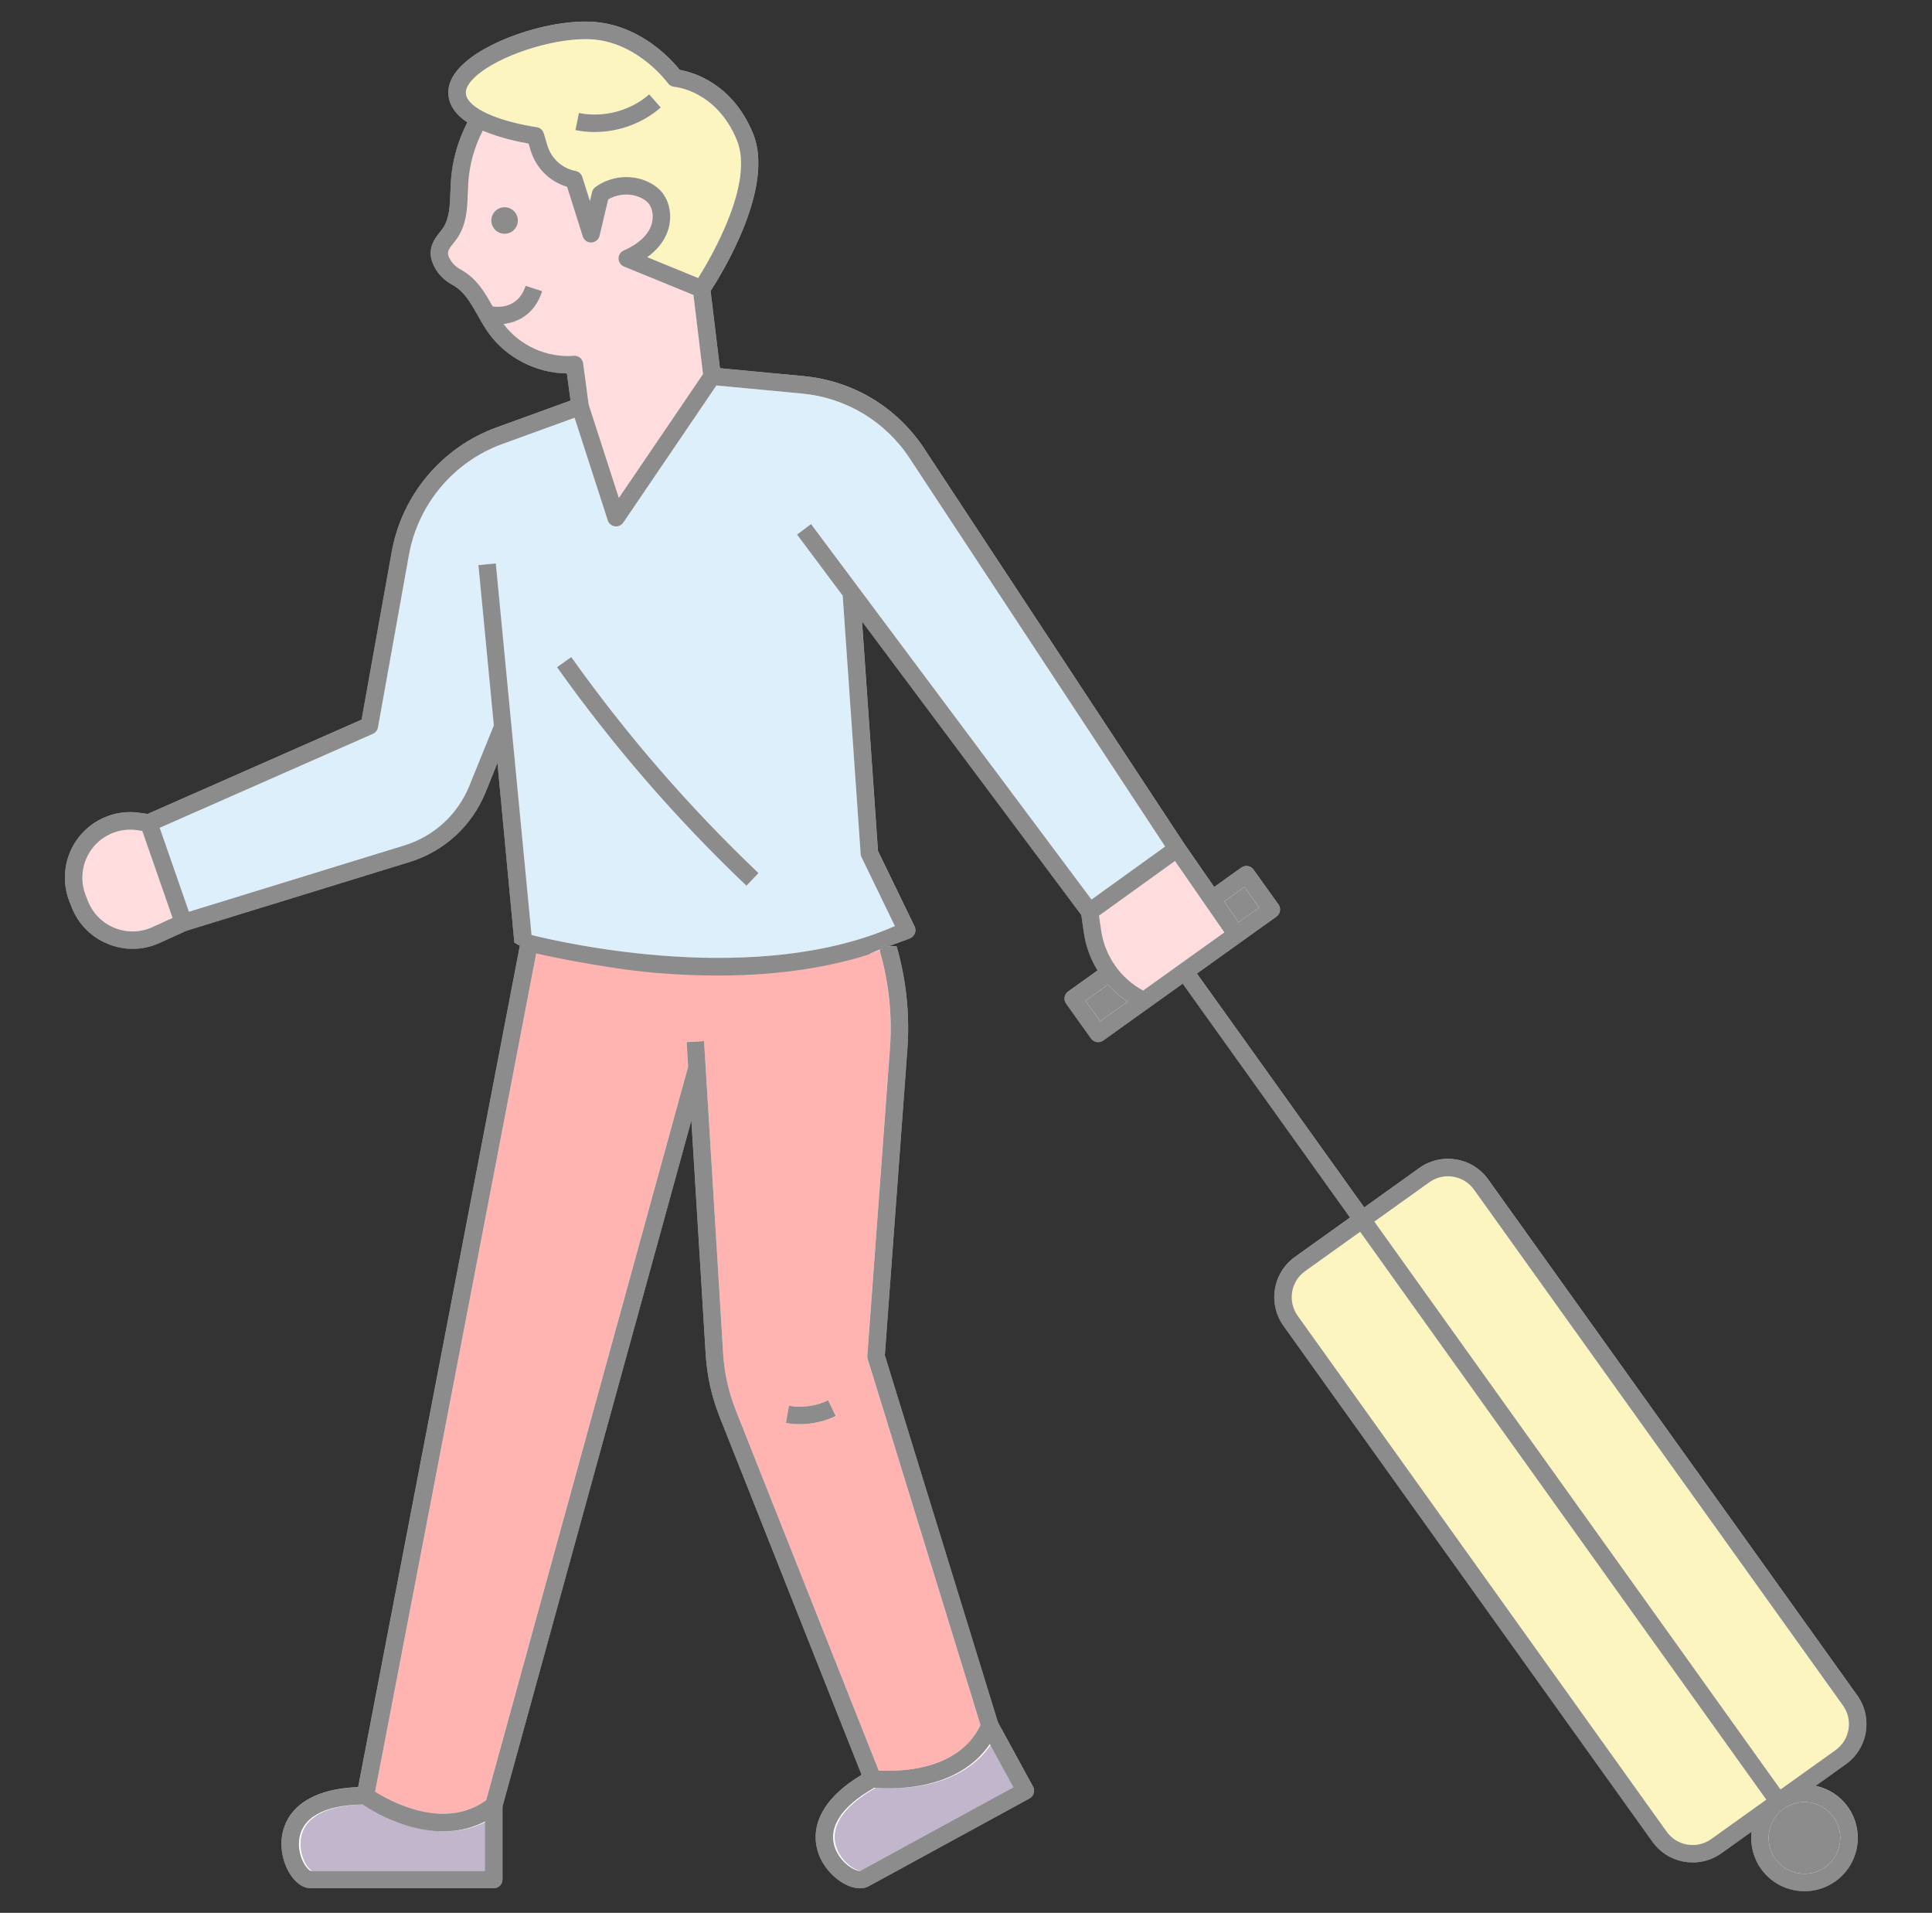
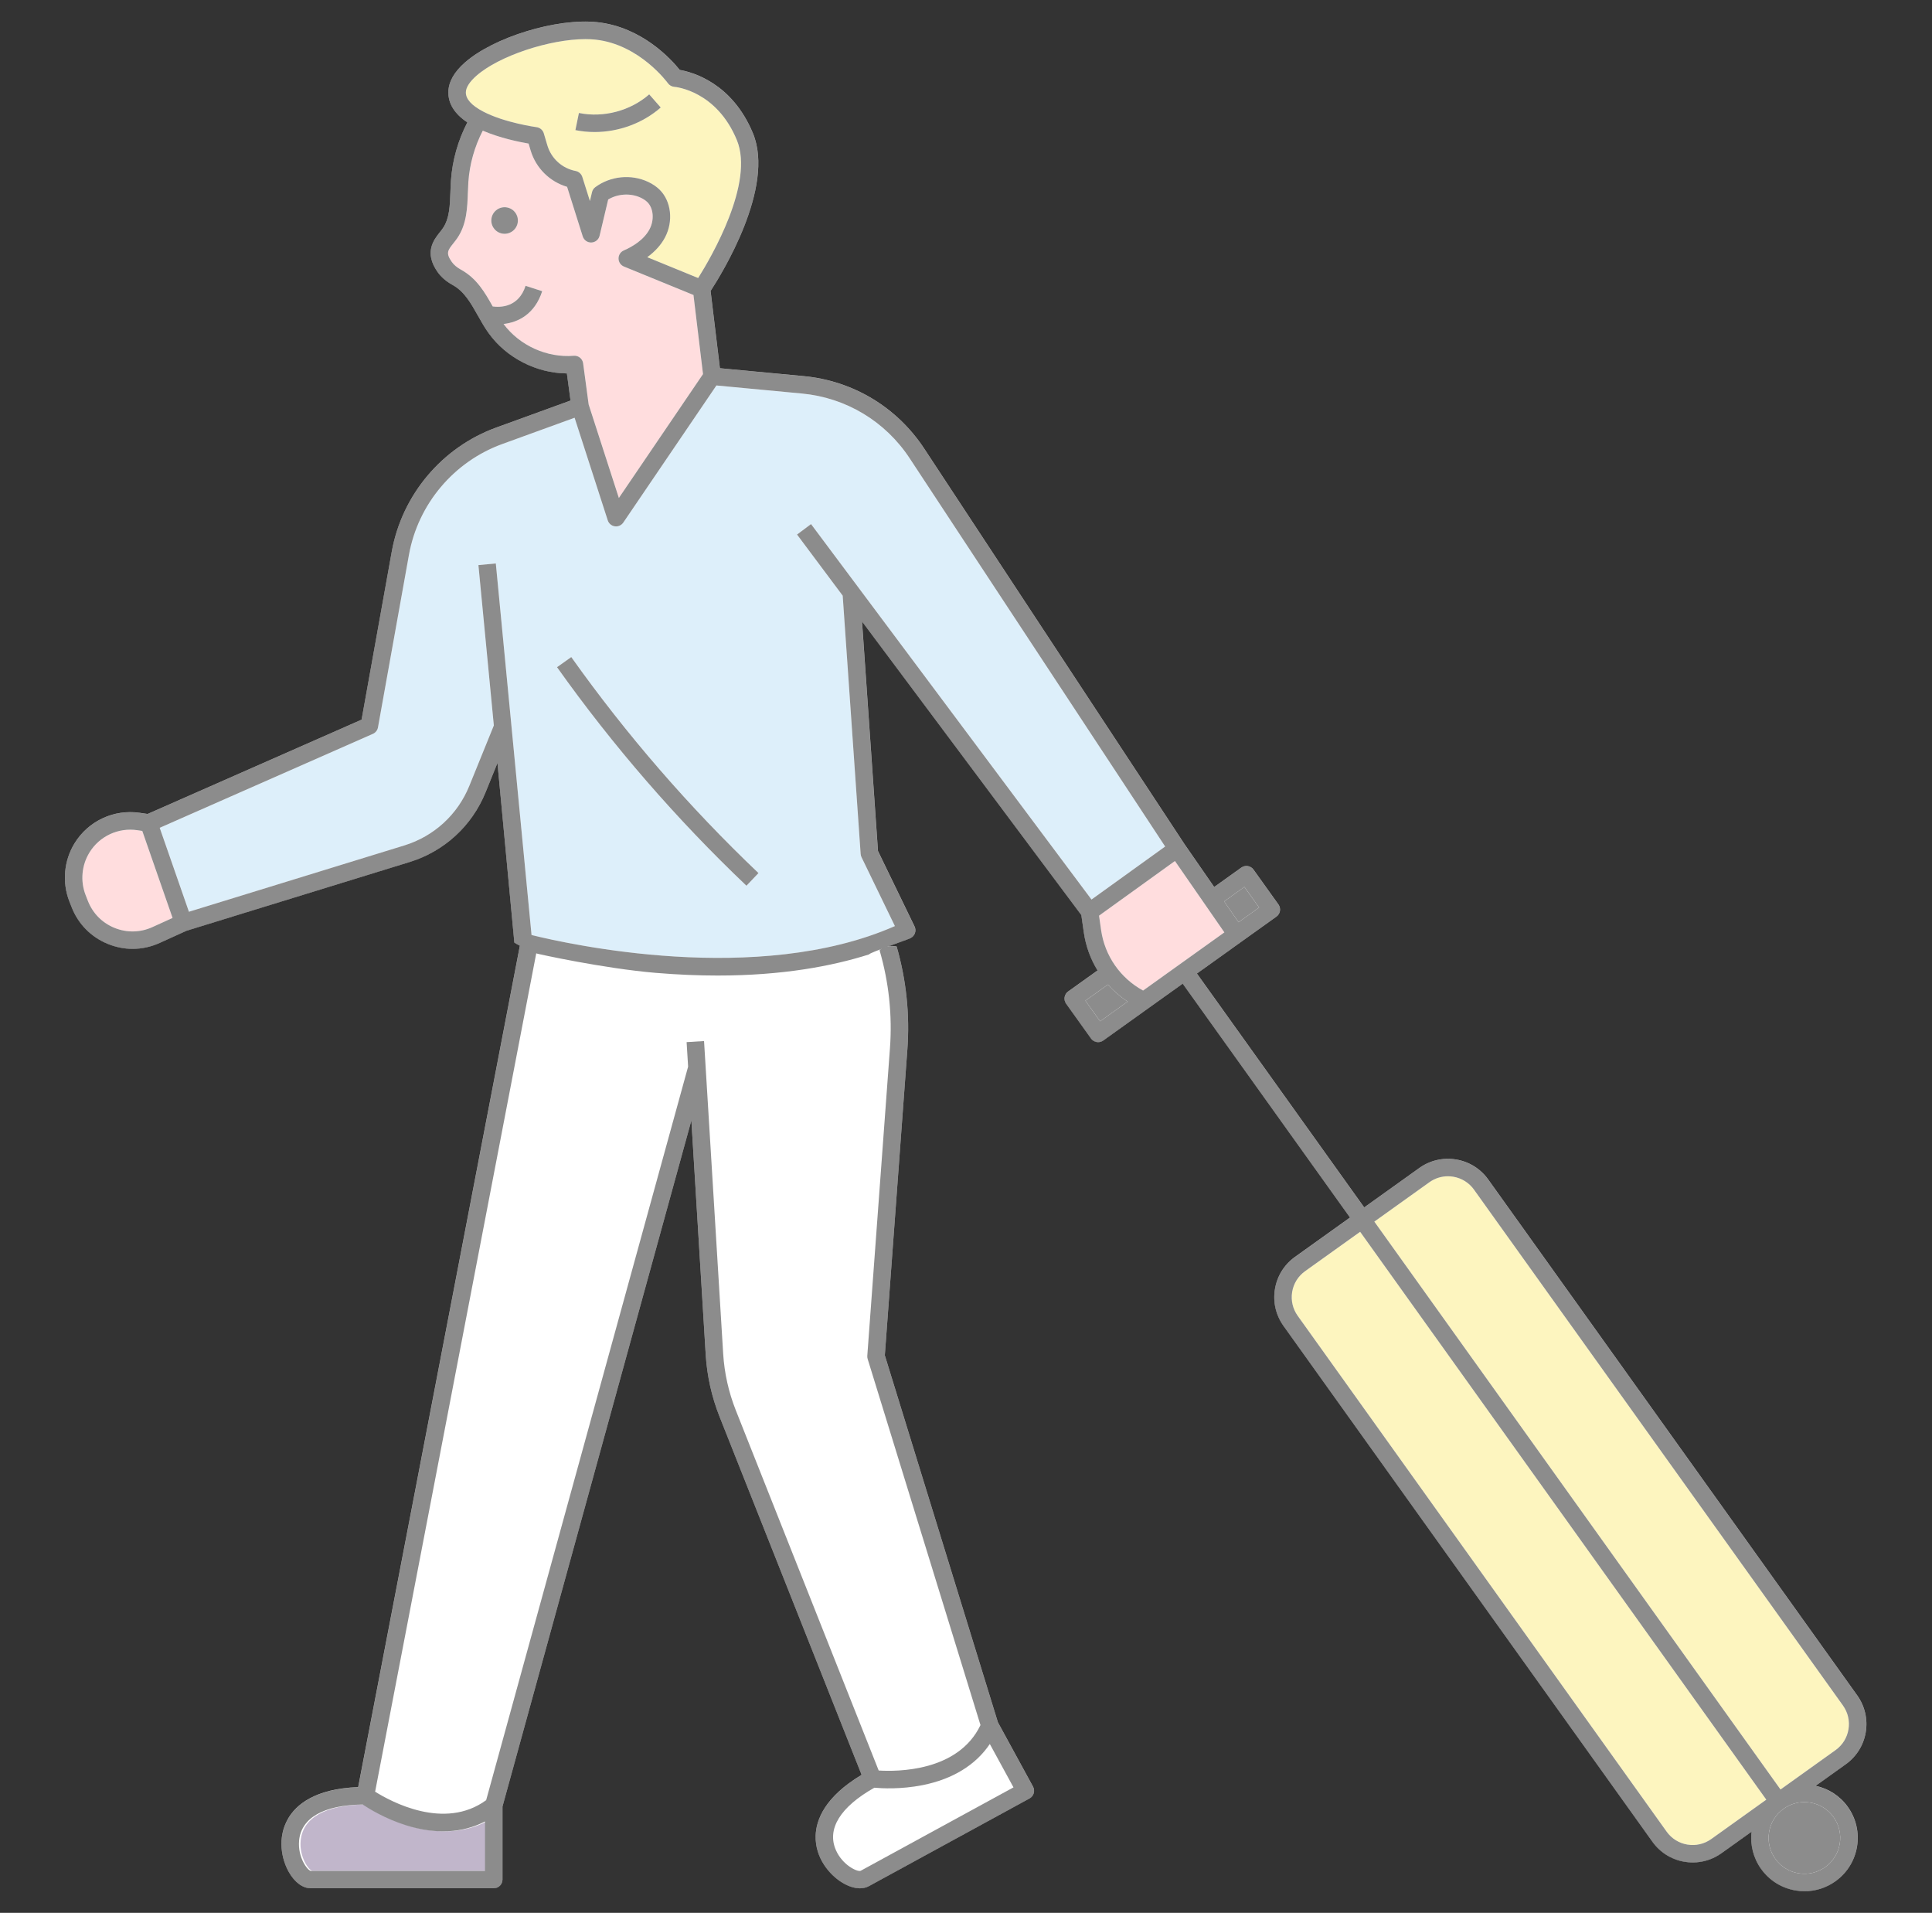
<svg xmlns="http://www.w3.org/2000/svg" id="_1" data-name="1" viewBox="0 0 1090 1079">
  <rect x="0" y="0" width="1090" height="1079" fill="#333333" stroke="none" />
  <defs>
    <style>
      .cls-1 {
        fill: #fcec80;
      }

      .cls-1, .cls-2, .cls-3, .cls-4, .cls-5, .cls-6, .cls-7 {
        stroke-width: 0px;
      }

      .cls-2 {
        fill: #bcdff5;
      }

      .cls-3 {
        fill: #836d98;
      }

      .cls-4 {
        fill: #1a1a1a;
      }

      .cls-8 {
        opacity: .5;
      }

      .cls-5 {
        fill: #ffbcbe;
      }

      .cls-6 {
        fill: #fff;
      }

      .cls-7 {
        fill: #ff6a65;
      }
    </style>
  </defs>
  <path class="cls-6" d="M1052.62,977.12c1.22-7.35-.5-14.74-4.83-20.8l-208.16-290.98c-4.34-6.06-10.77-10.07-18.13-11.29-7.35-1.22-14.74.5-20.8,4.83l-31.05,22.21-94.38-131.93,25.17-18.01s0,0,0,0l19.68-14.08c2.22-1.58,2.73-4.66,1.14-6.88l-14.05-19.64c-.76-1.06-1.91-1.78-3.2-2-1.29-.21-2.61.09-3.68.85l-15.31,10.95-16.87-24.36-146.71-222.92c-15.38-23.37-40.18-38.29-68.04-40.91l-47.24-4.45-5.26-43.58c6.22-9.53,36.49-58.38,23.92-88.88-11.71-28.42-34.05-34.55-41.33-35.81-4.69-5.86-21.27-24.22-46.54-26.93-22.79-2.44-58.41,8.43-74.72,22.81-6.05,5.33-9.17,10.89-9.28,16.52-.13,6.6,3.48,12.38,10.71,17.21-5.28,10.22-8.48,21.48-9.26,32.92-.14,2.08-.22,4.2-.29,6.32-.27,7.69-.52,14.96-4.2,20.38-.55.81-1.17,1.58-1.78,2.35-3.38,4.25-9.03,11.35-1.27,22.41,2.01,2.86,4.87,5.33,8.5,7.33,6.56,3.62,10.24,10.18,14.15,17.11,1.89,3.37,3.85,6.85,6.21,10.12,10.04,13.94,26.97,22.52,44.1,22.66l2.06,15.3-41.89,15.22c-30.62,11.13-53.22,37.97-58.98,70.04l-17.01,94.74-120.74,53.2-4.35-.64c-14.65-2.16-29.12,4.59-36.87,17.21-6.01,9.8-7.1,22.05-2.91,32.75l1.29,3.28c3.73,9.53,11,16.9,20.48,20.75,4.51,1.83,9.21,2.75,13.91,2.75,5.18,0,10.35-1.11,15.24-3.33l15.21-6.9,125.79-38.73c19.55-6.02,35.17-20.34,42.87-39.29l6.74-16.6,9.53,101.34c1.05.67,2.08,1.24,3.11,1.74l-91.23,474.61c-24.55.91-35.07,10.06-39.56,17.82-6.25,10.82-3.62,23.06.54,30.26,3.3,5.72,7.77,8.99,12.28,8.99h103.23c2.72,0,4.93-2.21,4.93-4.93v-41.18l106.57-387.02,8.09,132.08c.74,12.04,3.37,23.83,7.82,35.05l80.14,202.02c-20.91,12.52-25.72,25.53-25.94,34.46-.3,12.49,7.87,21.98,14.97,26.31,3.5,2.14,6.96,3.23,10.02,3.23,1.86,0,3.58-.4,5.07-1.22l90.61-49.46c2.39-1.31,3.27-4.3,1.97-6.69l-19.81-36.29-63.8-206.99,12.72-172.5c1.45-19.69-.62-39.2-6.04-58.11-1.34-.27-2.87-.36-4.34-.23,5.33-1.94,10.82-3.87,12.12-4.49,1.18-.57,2.09-1.58,2.53-2.82.43-1.24.36-2.6-.22-3.78l-20.63-42.54-9-129.48,123.72,165.6,1.41,9.83c1.11,7.73,3.79,14.99,7.73,21.42l-16.58,11.86c-1.06.76-1.78,1.91-2,3.2-.21,1.29.09,2.61.85,3.68l14.05,19.64c.76,1.06,1.91,1.78,3.2,2,.27.04.54.07.81.07,1.02,0,2.03-.32,2.87-.92l25.82-18.47s0,0,0,0l19.03-13.61,94.38,131.93-31.05,22.21c-6.06,4.34-10.07,10.77-11.29,18.13-1.22,7.35.5,14.74,4.83,20.8l208.15,290.98c4.34,6.06,10.78,10.07,18.13,11.29,1.54.26,3.09.38,4.63.38,5.77,0,11.39-1.79,16.18-5.22l16.99-12.15c-.88,7.45.98,14.86,5.37,21.01,4.67,6.53,11.61,10.86,19.54,12.17,1.67.28,3.33.41,4.99.41,6.22,0,12.27-1.93,17.43-5.62,13.49-9.65,16.61-28.47,6.96-41.96-4.4-6.15-10.81-10.3-18.15-11.87l16.99-12.15c6.06-4.34,10.07-10.77,11.29-18.13ZM268.76,42.74c-.25.22-.49.44-.73.66.23-.22.48-.44.73-.66,3.08-2.71,7.07-5.31,11.63-7.7-4.57,2.39-8.56,4.99-11.63,7.7ZM370.38,39.75c-4.02-3.9-9.82-8.64-17.08-12.23,7.26,3.59,13.06,8.33,17.08,12.23Z" />
  <g class="cls-8">
    <g>
      <path class="cls-3" d="M230.04,1029.65c16.57,5.19,31.75,4.41,44.47-2.18v27.87h-98.3c-1.94-.34-7.4-7.68-6.59-16.96,1.13-12.93,13.85-20.17,35.9-20.47,3.39,2.27,12.62,8.01,24.53,11.74Z" />
-       <path class="cls-3" d="M521.33,1006.99c17.03-3.38,29.98-11.34,37.99-23.22l13.35,24.47-86.29,47.09c-1.86.62-10.18-3.2-13.91-11.73-5.21-11.89,2.5-24.34,21.7-35.17,4.06.37,14.91.99,27.16-1.44Z" />
-       <path class="cls-7" d="M496.22,536.02c-21.07,6.96-49.78,12.63-87.57,12.63-10.89,0-22.53-.47-34.96-1.51-33.45-2.81-60.02-8.68-70.8-11.33l-91.27,474.87c8.85,5.56,39.07,21.99,62.64,4.79l113.94-413.78-.85-13.83,9.84-.6,10.79,176.3c.67,11,3.08,21.77,7.14,32.01l80.6,203.16c10.11.65,44.81.81,57.43-25.62l-63.65-206.52c-.18-.59-.25-1.2-.21-1.81l12.78-173.43c1.38-18.75-.62-37.33-5.86-55.31ZM471.51,798.76c-6.3,3.04-13.29,4.61-20.29,4.61-2.61,0-5.22-.22-7.79-.66l1.67-9.72c7.45,1.28,15.3.18,22.11-3.11l4.29,8.88Z" />
-       <path class="cls-4" d="M467.21,789.88l4.29,8.88c-6.3,3.04-13.29,4.61-20.29,4.61-2.61,0-5.22-.22-7.79-.66l1.67-9.72c7.45,1.28,15.3.18,22.11-3.11Z" />
      <path class="cls-4" d="M162.51,1025.95c-6.25,10.82-3.62,23.06.54,30.26,3.3,5.72,7.77,8.99,12.28,8.99h103.23c2.72,0,4.93-2.21,4.93-4.93v-41.18s106.57-387.02,106.57-387.02l8.09,132.08c.74,12.04,3.37,23.83,7.82,35.05l80.14,202.02c-20.91,12.52-25.72,25.53-25.94,34.46-.3,12.49,7.87,21.98,14.97,26.31,3.5,2.14,6.96,3.23,10.02,3.23,1.86,0,3.58-.4,5.07-1.22l90.61-49.46c2.39-1.31,3.27-4.3,1.97-6.69l-19.81-36.29-63.8-206.99,12.72-172.5c1.45-19.69-.62-39.2-6.04-58.11-3.35-.67-7.92-.27-9.63,2.14,5.23,17.96,7.22,36.52,5.84,55.24l-12.78,173.43c-.05.61.02,1.23.21,1.81l63.65,206.52c-12.62,26.43-47.32,26.27-57.43,25.62l-80.6-203.16c-4.06-10.25-6.47-21.02-7.14-32.01l-10.79-176.3-9.84.6.85,13.83-113.94,413.78c-23.57,17.2-53.79.77-62.64-4.79l91.17-474.31c-2.74-2.77-5.81-3.98-9.18-4.5l-91.54,476.27c-24.55.91-35.07,10.06-39.56,17.82ZM493.29,1008.43c4.06.37,14.91.99,27.16-1.44,17.03-3.38,29.98-11.34,37.99-23.22l13.35,24.47-86.29,47.09c-1.86.62-10.18-3.2-13.91-11.73-5.21-11.89,2.5-24.34,21.7-35.17ZM168.73,1038.38c1.13-12.93,13.85-20.17,35.9-20.47,3.39,2.27,12.62,8.01,24.53,11.74,16.57,5.19,31.75,4.41,44.47-2.18v27.87h-98.3c-1.94-.34-7.4-7.68-6.59-16.96Z" />
    </g>
    <g>
      <path class="cls-2" d="M342.88,293.53l-18.71-57.88-40.81,14.83c-27.33,9.93-47.5,33.89-52.64,62.51l-17.47,97.33c-.29,1.61-1.36,2.98-2.87,3.64l-120.28,53,16.49,47.36,121.55-37.42c16.7-5.14,30.06-17.38,36.63-33.58l13.84-34.09-8.7-90.45,9.82-.94,20.15,209.6c20.01,4.97,127.52,29.07,205-5.04l-18.84-38.86c-.27-.57-.44-1.18-.48-1.81l-10.13-145.71-25.76-34.48,7.9-5.9,158.23,211.79,41.55-29.91-144.14-219c-13.73-20.86-35.87-34.17-60.73-36.52l-48.29-4.55-52.54,77.34c-.93,1.36-2.46,2.16-4.08,2.16-.23,0-.47-.02-.7-.05-1.86-.27-3.41-1.57-3.99-3.36ZM322.31,370.63c31.13,43.82,66.67,84.81,105.62,121.85l-6.8,7.15c-39.41-37.47-75.37-78.95-106.87-123.28l8.04-5.71Z" />
      <path class="cls-1" d="M393.88,156.82c7.55-12.03,31.78-53.66,21.83-77.79-11.43-27.72-34.31-29.96-35.26-30.04-1.46-.11-2.8-.87-3.66-2.06-.16-.22-15.91-21.91-40.89-24.58-1.78-.19-3.68-.28-5.65-.28-19.98,0-48.68,9.38-61.5,20.68-3.83,3.38-5.89,6.6-5.94,9.31-.07,3.77,3.21,7.42,9.75,10.85,12.12,6.36,29.97,8.8,30.14,8.82,1.93.26,3.52,1.62,4.08,3.48l2.01,6.77c2.21,7.44,8.32,12.98,15.95,14.46,1.78.34,3.22,1.63,3.77,3.36l4.29,13.58,1.18-4.98c.27-1.13.93-2.13,1.86-2.83,8.53-6.31,20.25-7.47,29.85-2.96,2.56,1.2,4.75,2.7,6.5,4.45,6.5,6.47,7.77,17.73,3.03,26.78-2.22,4.24-5.63,8.03-10.06,11.24l28.7,11.74ZM372.77,60.64c-10.17,8.91-23.78,13.83-37.32,13.83-3.64,0-7.27-.36-10.82-1.08l1.98-9.66c13.84,2.83,29.04-1.19,39.66-10.5l6.5,7.42Z" />
      <path class="cls-5" d="M657.94,549.42l-13.04,9.33c-12.82-6.98-21.6-19.54-23.69-34.11l-1.16-8.12,42.82-30.83,27.88,40.26-32.81,23.47Z" />
      <path class="cls-5" d="M85.97,522.98c-6.83,3.1-14.41,3.25-21.36.43-6.95-2.82-12.28-8.22-15.01-15.2l-1.28-3.28c-3.07-7.85-2.27-16.82,2.14-24,5.68-9.25,16.29-14.2,27.01-12.61l2.81.42,17.09,49.08-11.39,5.17Z" />
      <path class="cls-5" d="M298.23,81c-5.29-.91-16.2-3.13-25.85-7.29-4.63,9-7.43,18.9-8.13,28.96-.14,1.97-.2,3.97-.27,5.98-.29,8.35-.61,17.8-5.9,25.58-.72,1.06-1.48,2.02-2.22,2.95-3.23,4.06-4.44,5.59-.92,10.61,1.14,1.62,2.89,3.09,5.2,4.37,8.94,4.94,13.49,12.95,17.87,20.72,4.27.58,14.57.59,18.53-11.65l9.38,3.04c-4.2,12.97-13.55,17.57-21.8,18.5,9.04,12.15,24.48,19.17,39.59,17.92,2.63-.22,4.95,1.65,5.3,4.26l3.12,23.23,17.04,52.73,47.47-69.88-5.38-44.62-39.22-16.04c-1.84-.75-3.04-2.53-3.06-4.51-.02-1.98,1.15-3.79,2.97-4.58,4.88-2.11,11.36-5.91,14.56-12.02,2.74-5.23,2.2-11.77-1.25-15.21-.95-.95-2.21-1.79-3.74-2.51-5.76-2.7-12.92-2.26-18.37,1.01l-4.86,20.47c-.51,2.16-2.4,3.71-4.62,3.79-2.22.08-4.21-1.33-4.88-3.44l-8.83-27.97c-9.87-2.93-17.62-10.6-20.6-20.61l-1.12-3.78ZM292.14,125.1c-.4,4.12-4.06,7.14-8.18,6.75-4.12-.39-7.14-4.06-6.75-8.18.4-4.12,4.06-7.14,8.18-6.75,4.12.4,7.14,4.06,6.75,8.18Z" />
      <path class="cls-4" d="M1034.46,1025c6.48,9.06,4.38,21.71-4.68,28.2-4.39,3.14-9.74,4.39-15.07,3.5-5.33-.88-9.99-3.79-13.13-8.18-3.14-4.39-4.38-9.74-3.5-15.07.88-5.33,3.79-9.99,8.18-13.13,3.47-2.48,7.54-3.78,11.72-3.78,1.11,0,2.23.09,3.35.28,5.33.88,9.99,3.79,13.13,8.18Z" />
      <path class="cls-1" d="M965.46,1037.38c-3.92,2.8-8.7,3.91-13.45,3.13-4.75-.79-8.92-3.38-11.72-7.3l-208.15-290.98c-2.8-3.92-3.91-8.7-3.13-13.45.79-4.75,3.38-8.92,7.3-11.72l31.05-22.21,229.15,320.33-31.05,22.21Z" />
      <polygon class="cls-4" points="702.06 500.3 710.37 511.92 698.78 520.21 690.65 508.47 702.06 500.3" />
      <path class="cls-4" d="M612.36,564.47l12.71-9.09c3.24,3.65,6.97,6.88,11.12,9.61l-15.52,11.1-8.31-11.62Z" />
-       <path class="cls-1" d="M816.89,663.52c.99,0,1.99.08,2.99.25,4.75.79,8.92,3.38,11.72,7.3l208.16,290.98c2.8,3.92,3.91,8.7,3.12,13.45-.79,4.75-3.38,8.92-7.3,11.72l-31.05,22.21-229.15-320.33,31.05-22.21c3.1-2.21,6.73-3.37,10.46-3.37Z" />
+       <path class="cls-1" d="M816.89,663.52c.99,0,1.99.08,2.99.25,4.75.79,8.92,3.38,11.72,7.3l208.16,290.98c2.8,3.92,3.91,8.7,3.12,13.45-.79,4.75-3.38,8.92-7.3,11.72l-31.05,22.21-229.15-320.33,31.05-22.21c3.1-2.21,6.73-3.37,10.46-3.37" />
      <g>
        <path class="cls-4" d="M285.4,116.92c4.12.4,7.14,4.06,6.75,8.18-.4,4.12-4.06,7.14-8.18,6.75-4.12-.39-7.14-4.06-6.75-8.18.4-4.12,4.06-7.14,8.18-6.75Z" />
        <path class="cls-4" d="M324.63,73.39l1.98-9.66c13.84,2.83,29.04-1.19,39.66-10.5l6.5,7.42c-10.17,8.91-23.78,13.83-37.32,13.83-3.64,0-7.27-.36-10.82-1.08Z" />
        <path class="cls-4" d="M39.13,508.52l1.28,3.28c3.73,9.53,11,16.9,20.48,20.75,4.51,1.83,9.21,2.75,13.91,2.75,5.18,0,10.35-1.11,15.24-3.33l15.21-6.9,125.79-38.73c19.55-6.02,35.17-20.34,42.87-39.29l6.74-16.6,9.53,101.34c4.22,2.72,8.21,3.6,12.6,6.07.35.19,37.69,8.44,67.17,10.92,12.42,1.04,24.07,1.51,34.96,1.51,36.51,0,64.54-5.29,85.4-11.92.3-1.04,20.66-7.85,23.33-9.12,1.18-.57,2.09-1.58,2.53-2.82.43-1.24.36-2.6-.22-3.78l-20.63-42.54-9-129.48,123.72,165.6,1.41,9.83c1.11,7.73,3.79,14.99,7.73,21.42l-16.58,11.86c-1.06.76-1.78,1.91-2,3.2-.21,1.29.09,2.61.85,3.68l14.05,19.64c.76,1.06,1.91,1.78,3.2,2,.27.04.54.07.81.07,1.02,0,2.03-.32,2.87-.92l25.82-18.47s0,0,0,0l19.03-13.61,94.38,131.93-31.05,22.21c-6.06,4.34-10.07,10.77-11.29,18.13-1.22,7.35.5,14.74,4.83,20.8l208.15,290.98c4.34,6.06,10.78,10.07,18.13,11.29,1.54.26,3.09.38,4.63.38,5.77,0,11.39-1.79,16.18-5.22l16.99-12.15c-.88,7.45.98,14.86,5.37,21.01,4.67,6.53,11.61,10.86,19.54,12.17,1.67.28,3.33.41,4.99.41,6.22,0,12.27-1.93,17.43-5.62,13.49-9.65,16.61-28.47,6.96-41.96-4.4-6.15-10.81-10.3-18.15-11.87l16.99-12.15c6.06-4.34,10.07-10.77,11.29-18.13,1.22-7.35-.5-14.74-4.83-20.8l-208.16-290.98c-4.34-6.06-10.77-10.07-18.13-11.29-7.35-1.22-14.74.5-20.8,4.83l-31.05,22.21-94.38-131.93,25.17-18.01s0,0,0,0l19.68-14.08c2.22-1.58,2.73-4.66,1.14-6.88l-14.05-19.64c-.76-1.06-1.91-1.78-3.2-2-1.29-.21-2.61.09-3.68.85l-15.31,10.95-16.87-24.36-146.71-222.92c-15.38-23.37-40.18-38.29-68.04-40.91l-47.24-4.45-5.26-43.58c6.22-9.53,36.49-58.38,23.92-88.88-11.71-28.42-34.05-34.55-41.33-35.81-4.69-5.86-21.27-24.22-46.54-26.93-22.79-2.44-58.41,8.43-74.72,22.81-6.05,5.33-9.17,10.89-9.28,16.52-.13,6.6,3.48,12.38,10.71,17.21-5.28,10.22-8.48,21.48-9.26,32.92-.14,2.08-.22,4.2-.29,6.32-.27,7.69-.52,14.96-4.2,20.38-.55.81-1.17,1.58-1.78,2.35-3.38,4.25-9.03,11.35-1.27,22.41,2.01,2.86,4.87,5.33,8.5,7.33,6.56,3.62,10.24,10.18,14.15,17.11,1.89,3.37,3.85,6.85,6.21,10.12,10.04,13.94,26.97,22.52,44.1,22.66l2.06,15.3-41.89,15.22c-30.62,11.13-53.22,37.97-58.98,70.04l-17.01,94.74-120.74,53.2-4.35-.64c-14.65-2.16-29.12,4.59-36.87,17.21-6.01,9.8-7.1,22.05-2.91,32.75ZM1004.53,1009.43l-229.15-320.33,31.05-22.21c3.1-2.21,6.73-3.37,10.46-3.37.99,0,1.99.08,2.99.25,4.75.79,8.92,3.38,11.72,7.3l208.16,290.98c2.8,3.92,3.91,8.7,3.12,13.45-.79,4.75-3.38,8.92-7.3,11.72l-31.05,22.21ZM998.08,1033.45c.88-5.33,3.79-9.99,8.18-13.13,3.47-2.48,7.54-3.78,11.72-3.78,1.11,0,2.23.09,3.35.28,5.33.88,9.99,3.79,13.13,8.18,6.48,9.06,4.38,21.71-4.68,28.2-4.39,3.14-9.74,4.39-15.07,3.5-5.33-.88-9.99-3.79-13.13-8.18-3.14-4.39-4.38-9.74-3.5-15.07ZM767.36,694.84l229.15,320.33-31.05,22.21c-3.92,2.8-8.7,3.91-13.45,3.13-4.75-.79-8.92-3.38-11.72-7.3l-208.15-290.98c-2.8-3.92-3.91-8.7-3.13-13.45.79-4.75,3.38-8.92,7.3-11.72l31.05-22.21ZM263.97,108.65c.07-2.01.14-4.01.27-5.98.69-10.06,3.5-19.96,8.13-28.96,9.66,4.16,20.56,6.38,25.85,7.29l1.12,3.78c2.98,10.01,10.73,17.68,20.6,20.61l8.83,27.97c.67,2.11,2.67,3.53,4.88,3.44,2.22-.08,4.11-1.63,4.62-3.79l4.86-20.47c5.44-3.27,12.61-3.72,18.37-1.01,1.53.72,2.79,1.57,3.74,2.51,3.46,3.44,3.99,9.98,1.25,15.21-3.2,6.1-9.69,9.9-14.56,12.02-1.82.79-2.99,2.59-2.97,4.58.02,1.98,1.23,3.76,3.06,4.51l39.22,16.04,5.38,44.62-47.47,69.88-17.04-52.73-3.12-23.23c-.35-2.6-2.67-4.48-5.3-4.26-15.11,1.25-30.56-5.77-39.59-17.92,8.25-.93,17.6-5.53,21.8-18.5l-9.38-3.04c-3.97,12.25-14.26,12.23-18.53,11.65-4.38-7.78-8.93-15.79-17.87-20.72-2.31-1.28-4.06-2.75-5.2-4.37-3.53-5.02-2.32-6.54.92-10.61.74-.93,1.5-1.89,2.22-2.95,5.29-7.78,5.61-17.24,5.9-25.58ZM393.88,156.82l-28.7-11.74c4.43-3.21,7.84-7.01,10.06-11.24,4.74-9.05,3.47-20.31-3.03-26.78-1.76-1.75-3.94-3.24-6.5-4.45-9.6-4.52-21.32-3.35-29.85,2.96-.94.69-1.6,1.69-1.86,2.83l-1.18,4.98-4.29-13.58c-.55-1.72-1.99-3.01-3.77-3.36-7.62-1.47-13.73-7.01-15.95-14.46l-2.01-6.77c-.55-1.86-2.15-3.22-4.08-3.48-.18-.02-18.03-2.46-30.14-8.82-6.54-3.43-9.82-7.08-9.75-10.85.05-2.71,2.11-5.93,5.94-9.31,12.82-11.3,41.51-20.68,61.5-20.68,1.98,0,3.87.09,5.65.28,24.98,2.68,40.73,24.37,40.89,24.58.85,1.19,2.19,1.95,3.66,2.06.94.08,23.83,2.32,35.26,30.04,9.95,24.13-14.29,65.77-21.83,77.79ZM698.78,520.21l-8.13-11.74,11.42-8.17,8.31,11.62-11.6,8.3ZM644.91,558.75c-12.82-6.98-21.6-19.54-23.69-34.11l-1.16-8.12,42.82-30.83,27.88,40.26-32.81,23.47-13.04,9.33ZM625.07,555.38c3.24,3.65,6.97,6.88,11.12,9.61l-15.52,11.1-8.31-11.62,12.71-9.09ZM90.1,466.96l120.28-53c1.5-.66,2.58-2.03,2.87-3.64l17.47-97.33c5.14-28.62,25.31-52.58,52.64-62.51l40.81-14.83,18.71,57.88c.58,1.79,2.13,3.1,3.99,3.36.23.03.47.05.7.05,1.62,0,3.15-.8,4.08-2.16l52.54-77.34,48.29,4.55c24.86,2.35,47,15.66,60.73,36.52l144.14,219-41.55,29.91-158.23-211.79-7.9,5.9,25.76,34.48,10.13,145.71c.04.63.21,1.24.48,1.81l18.84,38.86c-77.48,34.12-184.99,10.01-205,5.04l-20.15-209.6-9.82.94,8.7,90.45-13.84,34.09c-6.57,16.19-19.93,28.43-36.63,33.58l-121.55,37.42-16.49-47.36ZM50.45,480.92c5.68-9.25,16.29-14.2,27.01-12.61l2.81.41,17.09,49.08-11.39,5.17c-6.83,3.1-14.41,3.25-21.36.43-6.95-2.82-12.28-8.22-15.01-15.2l-1.28-3.28c-3.07-7.85-2.27-16.82,2.14-24Z" />
        <path class="cls-4" d="M427.93,492.48l-6.8,7.15c-39.41-37.47-75.37-78.95-106.87-123.28l8.04-5.71c31.13,43.82,66.67,84.81,105.62,121.85Z" />
      </g>
    </g>
  </g>
</svg>